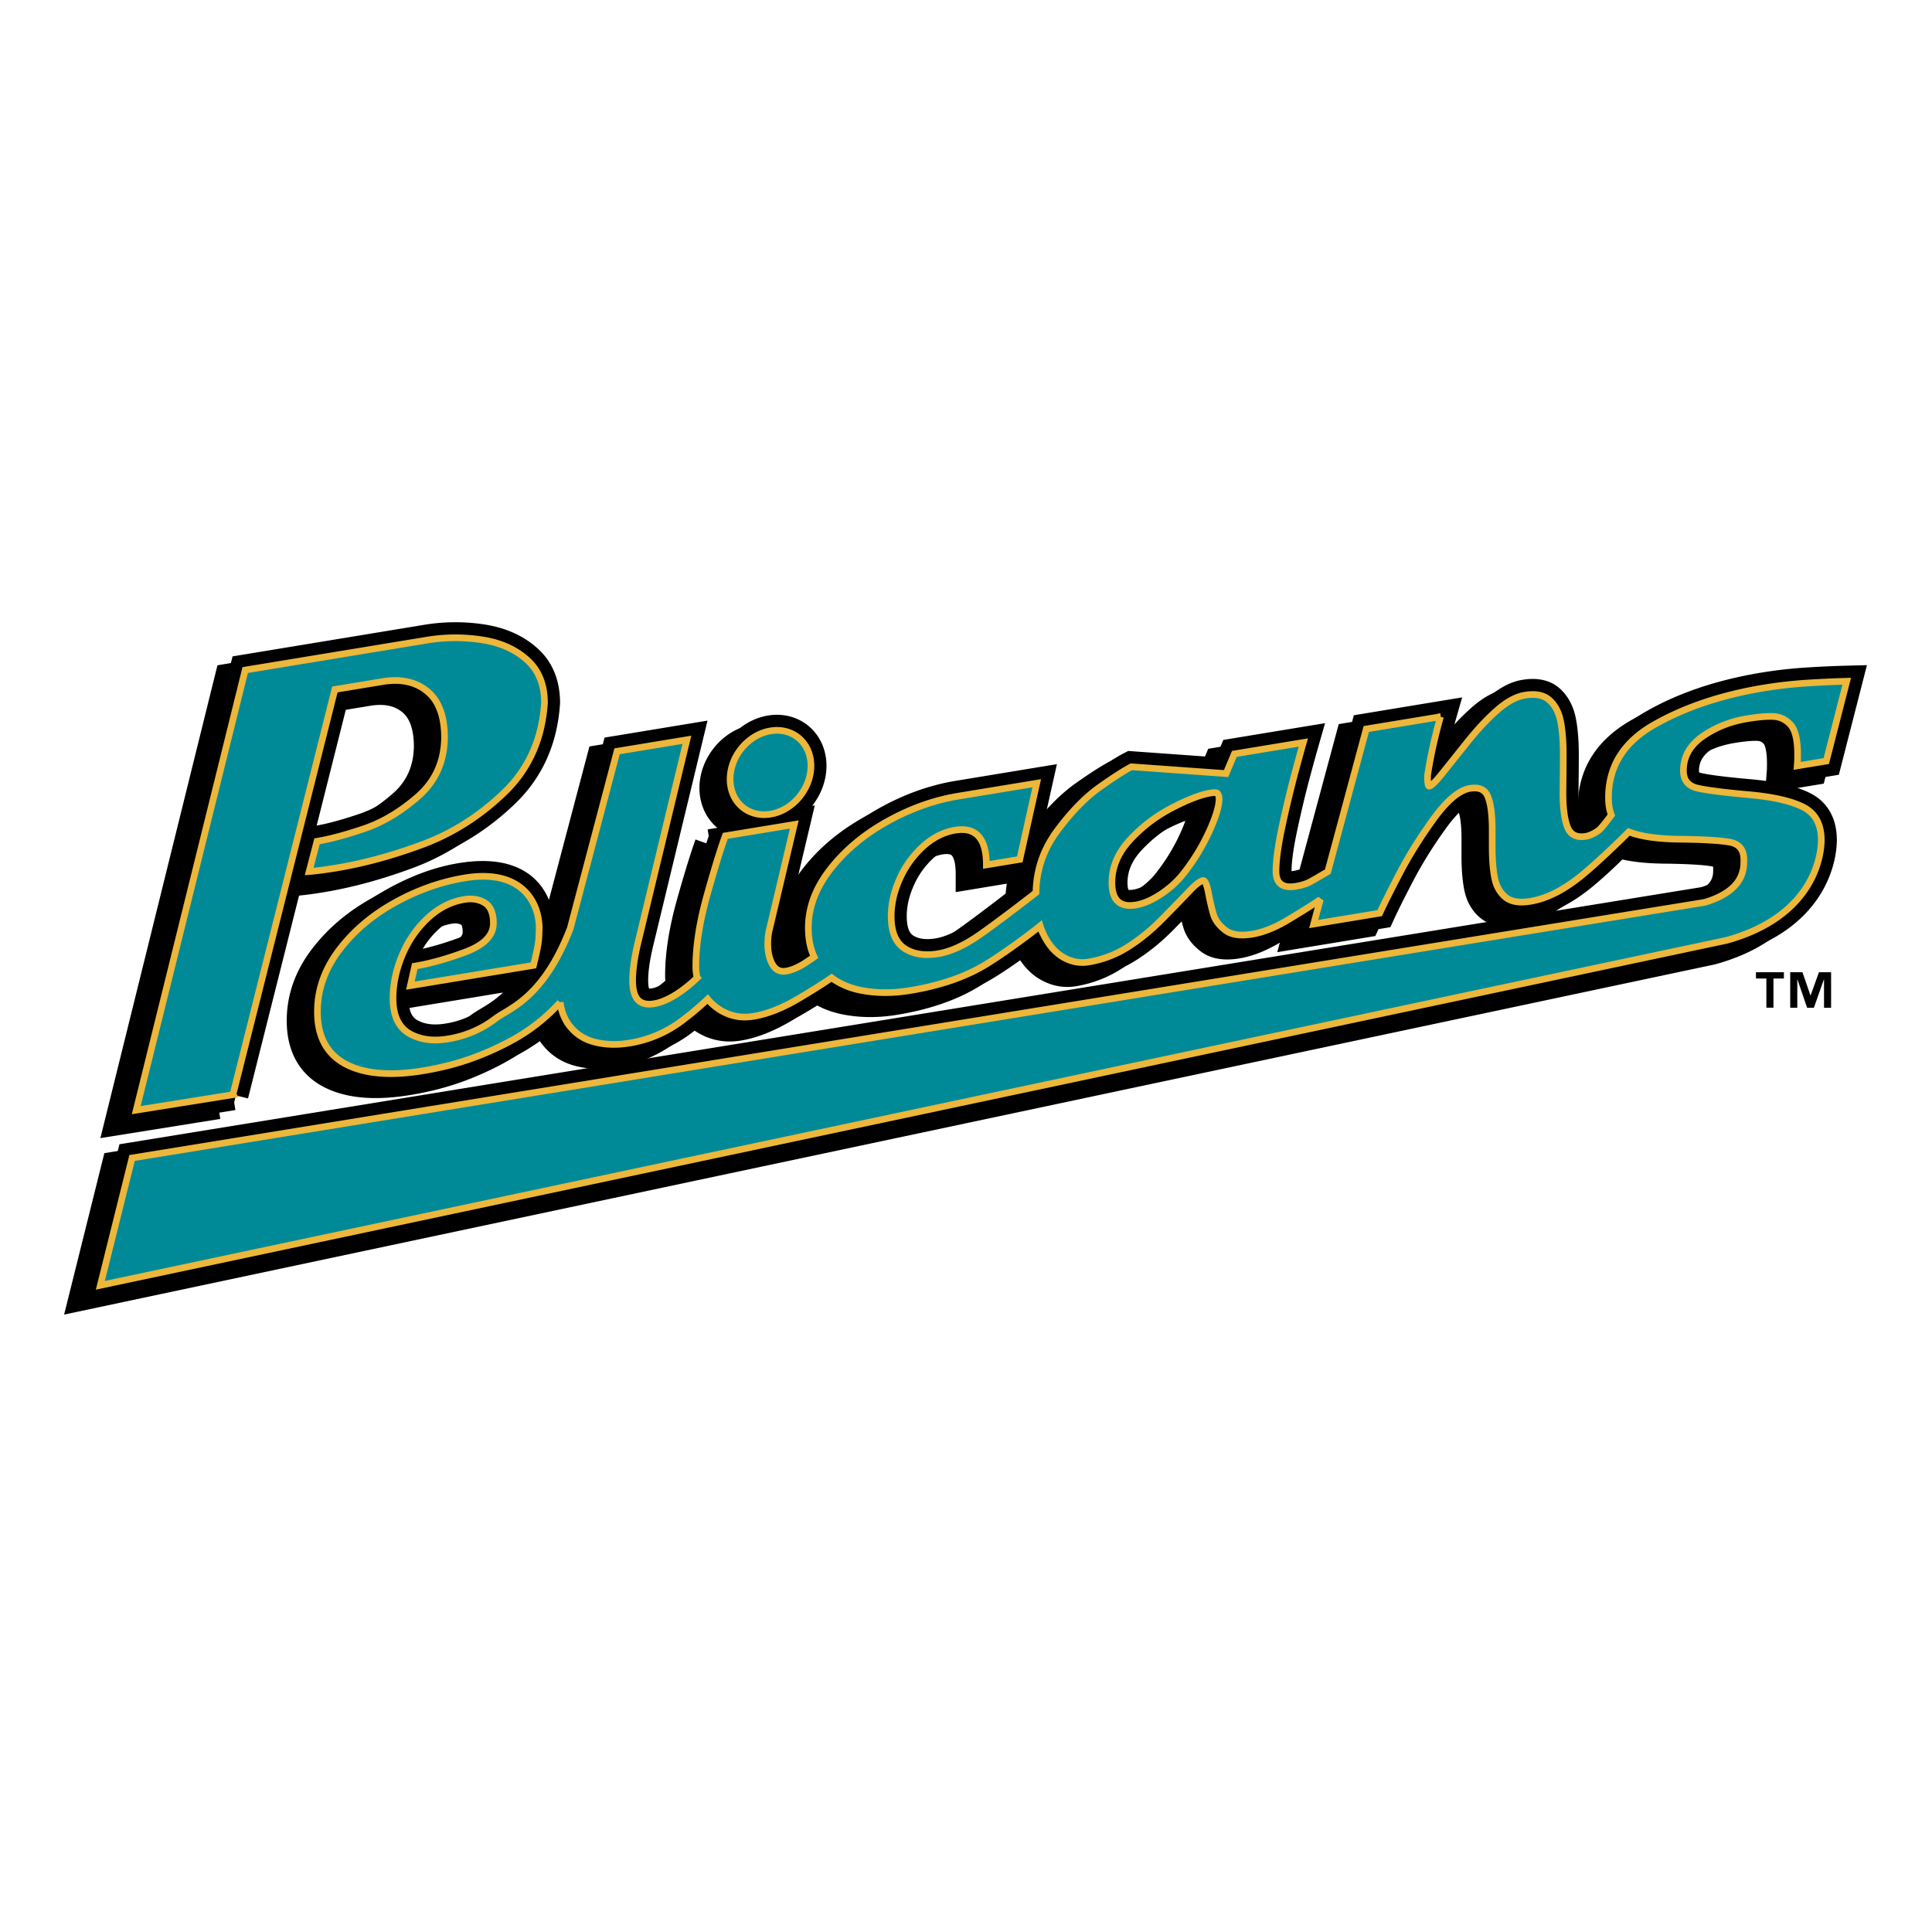
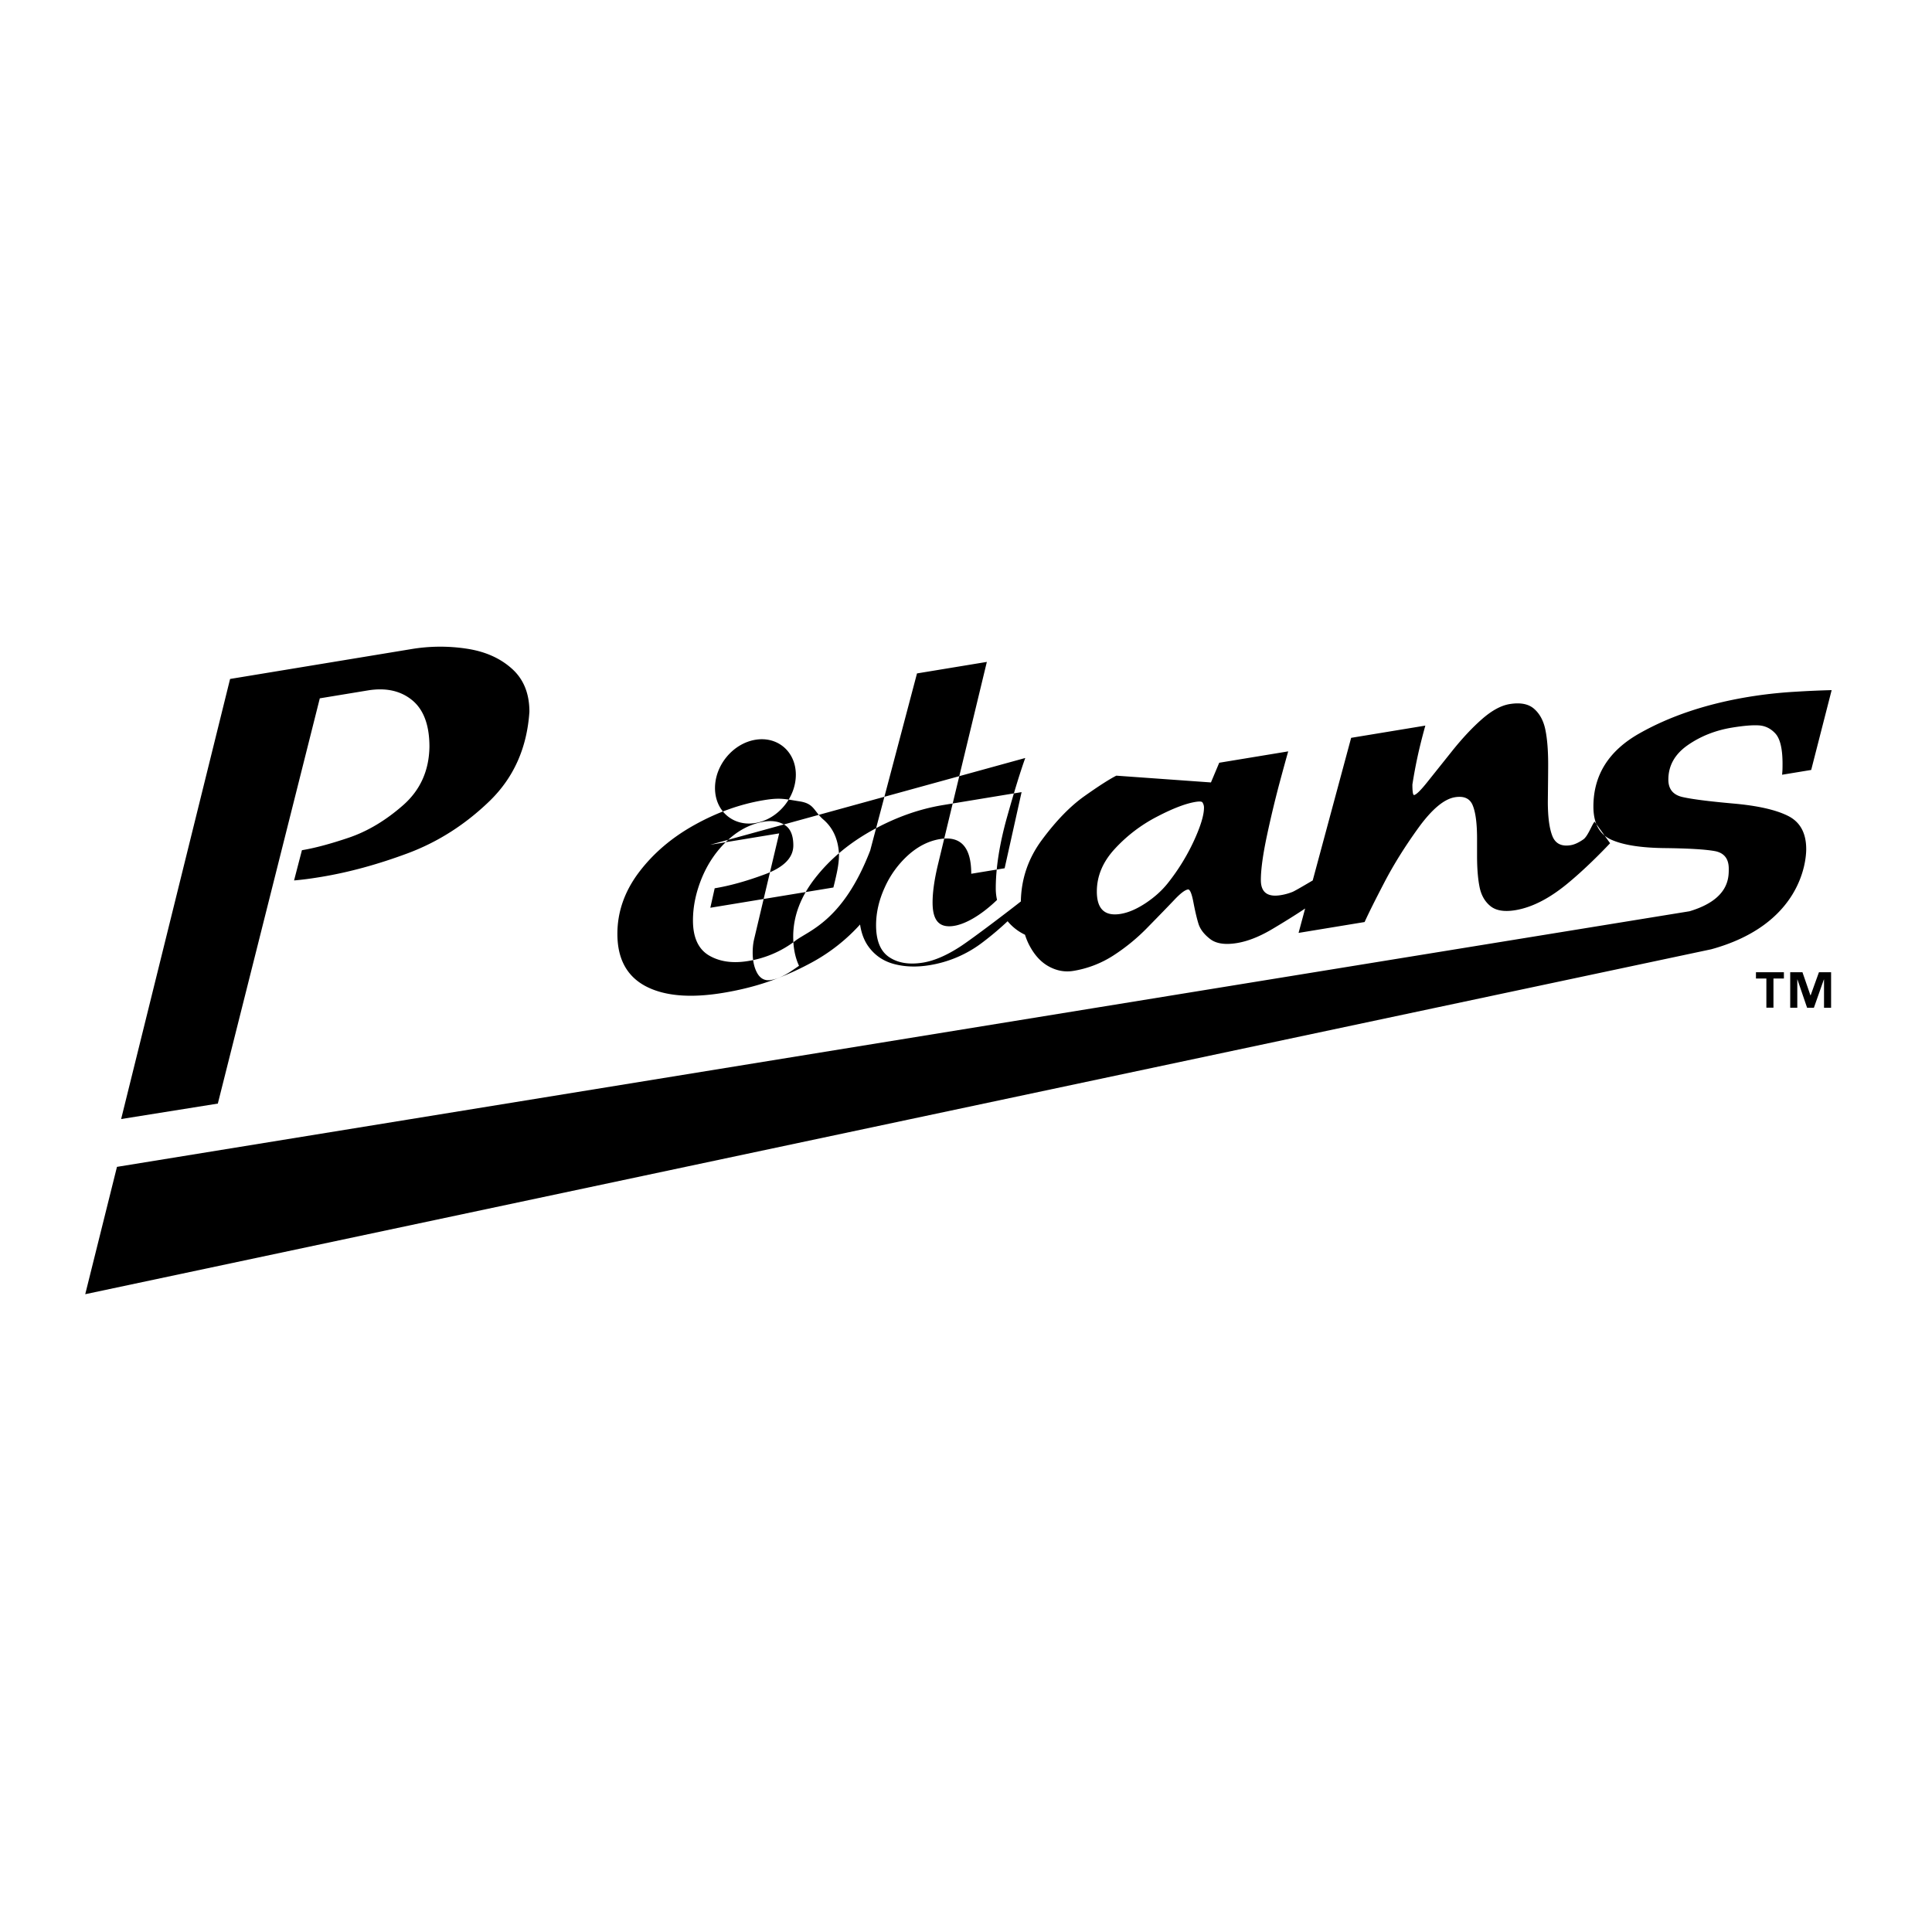
<svg xmlns="http://www.w3.org/2000/svg" width="2500" height="2500" viewBox="0 0 192.756 192.756">
  <path fill-rule="evenodd" clip-rule="evenodd" fill="#fff" d="M0 0h192.756v192.756H0V0z" />
-   <path d="M177.979 97.625h-1.041v2.914h-.707v-2.914h-1.039v-.627h2.787v.627zm4.709 2.922h-.705v-2.82h-.018l-.994 2.82h-.676l-.963-2.82h-.016v2.812h-.707v-3.541h1.221l.799 2.312h.016l.832-2.312h1.211v3.549zM21.733 110.104l-9.647 1.543 10.87-43.907 18.05-2.974a17.466 17.466 0 0 1 5.586-.042c1.818.278 3.31.941 4.477 1.989 1.167 1.04 1.75 2.473 1.75 4.298-.24 3.614-1.571 6.59-3.994 8.93-2.416 2.332-5.126 4.061-8.133 5.187-3.006 1.12-5.9 1.909-8.683 2.367-.688.113-1.264.196-1.728.25-.456.052-.771.085-.942.097l.785-3.017c1.286-.212 2.856-.633 4.712-1.262 1.862-.638 3.652-1.71 5.373-3.219 1.72-1.508 2.599-3.455 2.636-5.841 0-2.156-.576-3.705-1.728-4.649-1.152-.942-2.629-1.265-4.431-.968l-4.779.787-10.174 40.431zm87.699-21.158c0 1.75.793 2.494 2.379 2.232.768-.126 1.6-.484 2.494-1.075.896-.597 1.637-1.267 2.223-2.01a20.82 20.82 0 0 0 2.59-4.206c.67-1.46 1.004-2.561 1.004-3.302a.923.923 0 0 0-.168-.549c-.086-.08-.314-.089-.688-.028-.98.162-2.258.651-3.828 1.47a15.178 15.178 0 0 0-4.188 3.184c-1.213 1.303-1.818 2.732-1.818 4.284zm-38.578-4.664l6.884-1.134-2.506 10.583c-.092.401-.137.84-.137 1.318 0 .821.154 1.507.465 2.058.317.543.768.768 1.353.67.62-.102 1.304-.402 2.051-.904.278-.186.53-.357.755-.517-.387-.828-.58-1.797-.58-2.91 0-2.025.733-3.976 2.199-5.851 1.466-1.875 3.355-3.456 5.667-4.745 2.319-1.289 4.677-2.131 7.074-2.527l7.845-1.292-1.691 7.596-3.331.549c0-2.65-1.04-3.803-3.12-3.461-1.128.186-2.186.719-3.172 1.601a9.665 9.665 0 0 0-2.336 3.217c-.579 1.265-.868 2.521-.868 3.769 0 1.554.44 2.621 1.322 3.201.881.583 2.002.76 3.362.536 1.142-.188 2.404-.737 3.786-1.647 1.249-.823 4.802-3.529 5.974-4.455.041-2.267.746-4.318 2.113-6.155 1.41-1.902 2.822-3.354 4.24-4.358 1.416-1.002 2.475-1.681 3.172-2.036l9.441.676.826-1.965 6.883-1.134c-.197.686-.5 1.789-.908 3.308a110.098 110.098 0 0 0-1.217 5.111c-.402 1.896-.604 3.37-.604 4.422 0 1.22.664 1.72 1.988 1.502a5.49 5.49 0 0 0 1.174-.324c.287-.121 1.447-.81 2.012-1.142l3.834-14.228 7.402-1.22a64.345 64.345 0 0 0-.592 2.287 47.893 47.893 0 0 0-.699 3.589c0 .719.057 1.068.17 1.05.219-.036.648-.456 1.291-1.258l2.494-3.123c1.029-1.287 2.031-2.356 3.004-3.206s1.885-1.345 2.738-1.486c1.078-.177 1.896-.018 2.453.479.564.495.938 1.195 1.121 2.102.184.906.273 2.039.275 3.396 0 .421-.004 1-.012 1.733l-.021 2.018c0 1.532.152 2.68.455 3.442.303.756.914 1.059 1.83.907.373-.062.791-.253 1.258-.577.465-.323.895-1.568 1.127-1.767l1.541 2.149c-.861.912-2.557 2.641-4.338 4.096-1.785 1.456-3.49 2.316-5.119 2.585-1.105.182-1.938.043-2.494-.417-.559-.459-.918-1.101-1.078-1.924-.164-.83-.244-1.861-.244-3.096v-1.699c0-1.495-.141-2.594-.422-3.295-.275-.71-.871-.989-1.787-.838-1.08.178-2.293 1.194-3.639 3.049-1.34 1.854-2.471 3.667-3.395 5.438-.924 1.772-1.582 3.092-1.977 3.964l-6.588 1.084.656-2.436c-.764.522-2.199 1.417-3.299 2.065-1.254.745-2.422 1.205-3.5 1.383-1.184.195-2.076.063-2.674-.398-.6-.46-.988-.962-1.164-1.507-.17-.544-.338-1.261-.508-2.148-.168-.895-.354-1.324-.549-1.293-.305.051-.762.402-1.375 1.055-.613.645-1.48 1.54-2.602 2.683a19.494 19.494 0 0 1-3.5 2.874 10.476 10.476 0 0 1-3.953 1.512c-.854.141-1.684-.014-2.486-.463-.803-.448-1.467-1.198-1.988-2.252a6.65 6.65 0 0 1-.352-.892c-1.096.898-4.01 3.05-5.789 4.072-1.967 1.121-4.367 1.916-7.201 2.383-1.749.289-3.394.275-4.938-.035-1.108-.227-2.068-.641-2.879-1.244-.791.551-1.871 1.232-3.239 2.045-1.635.973-3.155 1.576-4.557 1.807-1.008.166-1.953.043-2.834-.371a5.063 5.063 0 0 1-1.734-1.348 30.38 30.38 0 0 1-2.444 2.068 11.819 11.819 0 0 1-5.351 2.318c-1.248.205-2.408.172-3.479-.102-1.072-.273-1.928-.84-2.569-1.701-.452-.604-.745-1.357-.878-2.256a18.176 18.176 0 0 1-4.693 3.719 28.822 28.822 0 0 1-3.912 1.789c-1.559.576-3.25 1.014-5.076 1.314-3.278.539-5.854.316-7.729-.676-1.868-.998-2.802-2.736-2.802-5.213 0-2.184.711-4.225 2.136-6.123 1.431-1.897 3.277-3.476 5.541-4.735 2.269-1.267 4.592-2.096 6.968-2.487 1.607-.264 2.067-.104 3.533.126 1.473.222 1.401.967 2.367 1.81.973.835 1.494 1.994 1.565 3.478 0 .544-.071 1.148-.211 1.81a35.43 35.43 0 0 1-.349 1.496l-12.277 2.021.434-1.943c1.515-.25 3.2-.719 5.054-1.411 1.861-.698 2.792-1.653 2.792-2.866 0-1.002-.286-1.681-.856-2.037-.571-.355-1.255-.467-2.051-.337-1.34.221-2.559.847-3.659 1.877-1.093 1.022-1.942 2.259-2.548 3.709-.6 1.449-.899 2.873-.899 4.273 0 1.686.528 2.848 1.586 3.486 1.064.629 2.368.818 3.913.564a10.477 10.477 0 0 0 4.727-2.031c1.339-1.021 4.754-1.98 7.458-8.997l4.668-17.667 6.969-1.148-4.886 20.253c-.353 1.481-.528 2.73-.528 3.746 0 1.785.641 2.477 1.914 2.365 1.246-.111 2.899-1.061 4.517-2.617a5.154 5.154 0 0 1-.127-1.146c0-2.039.366-4.381 1.1-7.03.744-2.646 1.357-4.642 1.843-5.985zm101.625 2.389c0-1.018-.482-1.606-1.445-1.767-.961-.167-2.617-.263-4.971-.29-2.348-.027-4.117-.306-5.305-.838-1.189-.537-1.783-1.639-1.783-3.307 0-3.14 1.533-5.574 4.6-7.303 3.07-1.736 6.709-2.95 10.912-3.643a44.359 44.359 0 0 1 4.65-.509 98.214 98.214 0 0 1 3.607-.16l-2.041 7.964-2.902.478.027-.35c.012-.161.016-.411.016-.748 0-1.478-.234-2.479-.705-3.005-.459-.503-1.008-.777-1.646-.82-.631-.043-1.529.031-2.695.222-1.664.275-3.141.861-4.426 1.759-1.281.897-1.92 2.041-1.92 3.43 0 .935.461 1.512 1.387 1.731.924.215 2.605.431 5.045.65 2.447.212 4.277.623 5.496 1.232 1.217.604 1.824 1.709 1.826 3.318 0 1.219-.523 7.535-9.475 9.995L8.504 129.123l3.166-12.705 156.899-25.502c3.951-1.183 3.91-3.358 3.91-4.245zM71.336 78.624c0-2.293 1.805-4.45 4.032-4.817s4.033 1.195 4.033 3.488c0 2.294-1.806 4.45-4.033 4.817-2.227.367-4.032-1.195-4.032-3.488z" fill-rule="evenodd" clip-rule="evenodd" />
-   <path d="M21.733 110.104l-9.647 1.543 10.87-43.907 18.05-2.974a17.466 17.466 0 0 1 5.586-.042c1.817.278 3.31.941 4.477 1.989 1.167 1.04 1.75 2.473 1.75 4.298-.24 3.613-1.571 6.589-3.994 8.93-2.416 2.332-5.126 4.061-8.133 5.187-3.006 1.119-5.901 1.908-8.683 2.366-.688.113-1.264.196-1.728.25-.456.052-.771.085-.942.097l.785-3.017c1.286-.212 2.856-.633 4.712-1.262 1.862-.638 3.652-1.71 5.373-3.219 1.72-1.508 2.599-3.455 2.636-5.841 0-2.156-.576-3.705-1.728-4.649-1.152-.942-2.629-1.265-4.431-.968l-4.779.787-10.174 40.432m87.699-21.158c0 1.75.793 2.494 2.379 2.232.768-.126 1.6-.484 2.494-1.075.896-.597 1.637-1.267 2.223-2.01a20.82 20.82 0 0 0 2.59-4.206c.67-1.46 1.004-2.561 1.004-3.302a.923.923 0 0 0-.168-.549c-.086-.08-.314-.089-.688-.028-.98.162-2.258.651-3.828 1.47a15.178 15.178 0 0 0-4.188 3.184c-1.213 1.303-1.818 2.732-1.818 4.284m-38.578-4.664l6.884-1.134-2.506 10.583c-.092.401-.137.84-.137 1.318 0 .821.154 1.507.465 2.058.317.543.768.768 1.353.67.62-.102 1.304-.402 2.051-.904.278-.186.53-.357.755-.517-.387-.828-.58-1.797-.58-2.91 0-2.025.733-3.976 2.199-5.851 1.466-1.875 3.355-3.456 5.667-4.745 2.319-1.289 4.677-2.131 7.074-2.527l7.845-1.292-1.691 7.596-3.331.549c0-2.65-1.04-3.803-3.12-3.461-1.128.186-2.186.719-3.172 1.601a9.665 9.665 0 0 0-2.336 3.217c-.579 1.265-.868 2.521-.868 3.769 0 1.554.441 2.621 1.322 3.201.881.583 2.002.76 3.362.536 1.142-.188 2.404-.737 3.786-1.647 1.249-.823 4.802-3.529 5.974-4.455.041-2.267.746-4.318 2.113-6.155 1.41-1.902 2.822-3.354 4.24-4.358 1.416-1.002 2.475-1.681 3.172-2.036l9.441.676.826-1.965 6.883-1.134c-.197.686-.5 1.789-.908 3.308a110.098 110.098 0 0 0-1.217 5.111c-.402 1.896-.604 3.37-.604 4.422 0 1.22.662 1.72 1.988 1.502a5.49 5.49 0 0 0 1.174-.324c.287-.121 1.447-.81 2.012-1.142l3.834-14.228 7.402-1.22a64.345 64.345 0 0 0-.592 2.287 47.893 47.893 0 0 0-.699 3.589c0 .719.057 1.069.17 1.05.219-.036.648-.456 1.291-1.258l2.494-3.123c1.029-1.287 2.031-2.356 3.004-3.206s1.885-1.345 2.738-1.486c1.078-.177 1.896-.018 2.453.479.564.495.938 1.195 1.121 2.102.182.906.273 2.039.275 3.396 0 .421-.006 1-.012 1.733l-.021 2.018c0 1.532.152 2.68.455 3.442.303.756.914 1.059 1.83.907.373-.062.791-.253 1.258-.577.465-.323.895-1.568 1.127-1.767l1.541 2.149c-.861.912-2.557 2.641-4.338 4.096-1.785 1.456-3.49 2.316-5.119 2.585-1.105.182-1.938.043-2.494-.417-.559-.459-.918-1.101-1.08-1.924-.162-.83-.242-1.861-.242-3.096v-1.699c0-1.495-.141-2.594-.422-3.295-.275-.71-.871-.989-1.789-.838-1.078.178-2.291 1.194-3.637 3.049-1.34 1.854-2.471 3.667-3.395 5.438-.924 1.772-1.582 3.092-1.977 3.964l-6.588 1.084.656-2.436c-.764.522-2.199 1.417-3.299 2.065-1.254.745-2.422 1.205-3.5 1.383-1.184.195-2.076.063-2.674-.398-.6-.46-.988-.962-1.164-1.507-.17-.544-.338-1.261-.508-2.148-.168-.895-.354-1.324-.549-1.293-.305.051-.762.402-1.375 1.055-.613.645-1.48 1.54-2.602 2.683a19.494 19.494 0 0 1-3.5 2.874 10.476 10.476 0 0 1-3.953 1.512c-.854.141-1.684-.014-2.486-.463-.803-.448-1.467-1.198-1.988-2.252a6.65 6.65 0 0 1-.352-.892c-1.096.898-4.01 3.05-5.789 4.072-1.966 1.121-4.367 1.916-7.201 2.383-1.749.289-3.394.275-4.938-.035-1.108-.227-2.068-.641-2.879-1.244-.791.551-1.871 1.232-3.239 2.045-1.635.973-3.155 1.576-4.557 1.807-1.008.166-1.953.043-2.834-.371a5.063 5.063 0 0 1-1.734-1.348 30.38 30.38 0 0 1-2.444 2.068 11.819 11.819 0 0 1-5.351 2.318c-1.248.205-2.408.172-3.479-.102-1.072-.273-1.928-.84-2.569-1.701-.452-.604-.745-1.357-.878-2.256a18.176 18.176 0 0 1-4.693 3.719 28.822 28.822 0 0 1-3.912 1.789c-1.559.576-3.25 1.014-5.076 1.314-3.278.539-5.854.316-7.729-.676-1.868-.998-2.802-2.736-2.802-5.213 0-2.184.712-4.225 2.136-6.123 1.431-1.897 3.277-3.476 5.541-4.735 2.269-1.267 4.592-2.096 6.968-2.487 1.607-.264 2.066-.104 3.533.126 1.473.222 1.401.967 2.367 1.81.973.835 1.494 1.994 1.565 3.478 0 .544-.071 1.148-.211 1.81a35.43 35.43 0 0 1-.349 1.496l-12.277 2.021.434-1.943c1.515-.25 3.2-.719 5.054-1.411 1.861-.698 2.792-1.653 2.792-2.866 0-1.002-.286-1.681-.856-2.037-.571-.355-1.255-.467-2.051-.337-1.34.221-2.559.847-3.659 1.877-1.093 1.022-1.942 2.259-2.548 3.709-.6 1.449-.899 2.873-.899 4.273 0 1.686.528 2.848 1.586 3.486 1.064.629 2.368.818 3.913.564a10.477 10.477 0 0 0 4.727-2.031c1.339-1.021 4.754-1.98 7.458-8.997l4.668-17.667 6.969-1.148-4.886 20.253c-.353 1.481-.528 2.73-.528 3.746 0 1.785.641 2.477 1.914 2.365 1.246-.111 2.899-1.061 4.517-2.617a5.154 5.154 0 0 1-.127-1.146c0-2.039.366-4.381 1.1-7.03.744-2.646 1.357-4.642 1.843-5.985m101.625 2.389c0-1.018-.482-1.605-1.445-1.767-.961-.167-2.617-.263-4.971-.29-2.348-.027-4.117-.306-5.305-.838-1.189-.537-1.783-1.639-1.783-3.307 0-3.14 1.533-5.574 4.6-7.303 3.07-1.736 6.709-2.95 10.912-3.643a44.359 44.359 0 0 1 4.65-.509 98.214 98.214 0 0 1 3.607-.16l-2.041 7.964-2.902.478.027-.35c.012-.161.016-.411.016-.748 0-1.478-.234-2.479-.705-3.005-.459-.503-1.008-.777-1.646-.82-.631-.043-1.529.031-2.695.222-1.664.275-3.141.861-4.426 1.759-1.281.897-1.92 2.041-1.92 3.43 0 .935.461 1.512 1.385 1.731.926.215 2.607.431 5.047.65 2.447.212 4.277.623 5.496 1.232 1.217.604 1.824 1.709 1.826 3.318 0 1.219-.523 7.535-9.475 9.995L8.504 129.123l3.166-12.705 156.899-25.502c3.951-1.183 3.91-3.358 3.91-4.245M71.336 78.624c0-2.293 1.805-4.45 4.032-4.817s4.033 1.195 4.033 3.488c0 2.294-1.806 4.45-4.033 4.817-2.227.367-4.032-1.195-4.032-3.488z" fill="none" stroke="#000" stroke-width="3.104" stroke-miterlimit="2.613" />
-   <path d="M23.24 109.217l-9.647 1.543 10.87-43.907 18.049-2.974a17.466 17.466 0 0 1 5.586-.042c1.818.279 3.31.942 4.476 1.989 1.167 1.041 1.75 2.473 1.75 4.298-.24 3.613-1.57 6.59-3.994 8.93-2.416 2.332-5.126 4.061-8.133 5.187-3.006 1.119-5.9 1.908-8.683 2.366-.688.113-1.264.197-1.728.25-.457.053-.771.086-.942.098l.785-3.018c1.286-.211 2.856-.632 4.712-1.261 1.862-.637 3.652-1.71 5.373-3.219 1.72-1.508 2.599-3.455 2.636-5.841 0-2.156-.576-3.705-1.728-4.648-1.152-.942-2.629-1.265-4.431-.968l-4.779.788-10.172 40.429zm87.698-21.158c0 1.75.795 2.494 2.379 2.232.77-.127 1.602-.485 2.496-1.075.895-.597 1.635-1.268 2.221-2.01a20.643 20.643 0 0 0 2.59-4.206c.67-1.46 1.004-2.561 1.006-3.302a.911.911 0 0 0-.17-.549c-.084-.08-.312-.089-.686-.028-.982.161-2.258.651-3.828 1.469a15.148 15.148 0 0 0-4.188 3.184c-1.213 1.304-1.82 2.732-1.82 4.285zm-38.576-4.664l6.883-1.134-2.506 10.583c-.091.401-.137.84-.137 1.319 0 .821.154 1.507.465 2.058.317.543.768.766 1.354.67.62-.102 1.304-.404 2.052-.905.277-.185.529-.356.755-.516-.388-.828-.581-1.797-.581-2.91 0-2.025.733-3.975 2.2-5.851 1.466-1.875 3.355-3.456 5.668-4.745 2.318-1.289 4.677-2.131 7.073-2.526l7.846-1.292-1.691 7.596-3.333.548c0-2.649-1.039-3.803-3.119-3.461-1.128.186-2.186.719-3.172 1.601a9.654 9.654 0 0 0-2.337 3.217c-.578 1.264-.867 2.521-.867 3.769 0 1.554.44 2.622 1.322 3.202.881.581 2.002.759 3.362.535 1.142-.188 2.404-.737 3.785-1.647 1.25-.823 4.803-3.529 5.975-4.455.041-2.267.746-4.318 2.111-6.155 1.41-1.901 2.824-3.354 4.242-4.357 1.416-1.002 2.473-1.681 3.172-2.036l9.441.677.826-1.965 6.883-1.135c-.197.686-.502 1.789-.91 3.309a112.58 112.58 0 0 0-1.215 5.111c-.402 1.896-.604 3.37-.604 4.423 0 1.219.662 1.72 1.988 1.501a5.49 5.49 0 0 0 1.174-.324c.287-.121 1.447-.809 2.012-1.142l3.834-14.228 7.402-1.22a64.142 64.142 0 0 0-.592 2.286 46.903 46.903 0 0 0-.699 3.589c0 .719.057 1.069.17 1.05.217-.036.648-.455 1.289-1.258l2.496-3.122c1.029-1.287 2.029-2.356 3.002-3.207.973-.85 1.887-1.344 2.74-1.486 1.078-.178 1.895-.018 2.453.478.562.496.936 1.196 1.121 2.102.182.906.273 2.039.273 3.396 0 .421-.004 1-.01 1.733l-.021 2.018c0 1.532.152 2.68.455 3.442.303.756.912 1.058 1.828.907.375-.062.793-.254 1.26-.578.465-.323.895-1.568 1.127-1.766l1.539 2.148c-.859.911-2.555 2.641-4.336 4.097-1.785 1.455-3.49 2.316-5.119 2.585-1.107.183-1.939.043-2.496-.416-.557-.46-.916-1.102-1.078-1.924-.162-.83-.242-1.861-.242-3.096V82.79c0-1.496-.143-2.594-.424-3.295-.275-.71-.871-.988-1.787-.838-1.078.178-2.291 1.194-3.637 3.049-1.34 1.854-2.471 3.668-3.395 5.438-.924 1.771-1.582 3.092-1.979 3.963l-6.586 1.084.656-2.436c-.764.523-2.201 1.417-3.299 2.066-1.256.745-2.422 1.205-3.5 1.383-1.184.194-2.076.063-2.676-.397-.6-.461-.986-.963-1.162-1.508-.17-.545-.338-1.261-.508-2.149-.17-.893-.354-1.324-.551-1.292-.303.05-.76.402-1.373 1.054-.613.646-1.48 1.54-2.602 2.683-1.115 1.143-2.281 2.101-3.5 2.875a10.504 10.504 0 0 1-3.955 1.511c-.854.142-1.682-.013-2.484-.461-.805-.448-1.467-1.199-1.988-2.253a6.598 6.598 0 0 1-.352-.892c-1.098.898-4.012 3.052-5.789 4.07-1.967 1.123-4.367 1.918-7.201 2.385-1.749.287-3.394.275-4.938-.035-1.108-.227-2.067-.641-2.879-1.244-.791.551-1.871 1.232-3.239 2.045-1.635.973-3.155 1.576-4.557 1.807-1.008.166-1.953.043-2.834-.371a5.044 5.044 0 0 1-1.734-1.348 30.38 30.38 0 0 1-2.444 2.068 11.836 11.836 0 0 1-5.351 2.318c-1.247.205-2.407.172-3.479-.102-1.072-.273-1.928-.84-2.569-1.701-.452-.604-.745-1.357-.878-2.256a18.176 18.176 0 0 1-4.693 3.719 28.593 28.593 0 0 1-3.912 1.787c-1.559.578-3.25 1.016-5.075 1.316-3.278.539-5.855.314-7.73-.676-1.868-1-2.802-2.736-2.802-5.213 0-2.184.711-4.225 2.135-6.123 1.432-1.897 3.277-3.476 5.541-4.735 2.27-1.267 4.586-2.142 6.969-2.487 6.53-.948 7.527 3.051 7.465 5.412 0 .545-.071 1.149-.211 1.81a33.909 33.909 0 0 1-.349 1.496l-12.276 2.021.434-1.944c1.516-.249 3.2-.719 5.055-1.41 1.861-.699 2.791-1.653 2.791-2.867 0-1.002-.285-1.68-.856-2.037-.571-.356-1.255-.468-2.051-.337-1.34.22-2.56.847-3.659 1.876-1.093 1.022-1.942 2.259-2.548 3.709-.6 1.448-.899 2.874-.899 4.274 0 1.684.529 2.848 1.586 3.486 1.064.629 2.368.818 3.912.562a10.452 10.452 0 0 0 4.727-2.029c1.339-1.021 4.754-1.982 7.458-8.997l4.668-17.667 6.968-1.148-4.885 20.254c-.353 1.481-.529 2.73-.529 3.746 0 1.787.642 2.477 1.914 2.363 1.246-.111 2.9-1.059 4.517-2.615a5.154 5.154 0 0 1-.126-1.146c0-2.039.366-4.382 1.1-7.031.742-2.646 1.355-4.642 1.842-5.985zm101.624 2.389c0-1.016-.482-1.604-1.447-1.766-.959-.167-2.615-.264-4.969-.29-2.35-.027-4.117-.306-5.305-.838-1.189-.537-1.783-1.639-1.783-3.308 0-3.14 1.533-5.574 4.6-7.303 3.07-1.736 6.707-2.95 10.91-3.643a44.667 44.667 0 0 1 4.652-.509 98.026 98.026 0 0 1 3.607-.16l-2.041 7.964-2.902.478.025-.35c.012-.162.018-.411.018-.748 0-1.478-.236-2.479-.705-3.005-.461-.504-1.008-.777-1.646-.82-.631-.044-1.529.03-2.695.222-1.664.274-3.141.861-4.428 1.758-1.279.897-1.92 2.041-1.92 3.43 0 .935.463 1.512 1.387 1.732.924.215 2.607.431 5.047.649 2.445.212 4.277.623 5.496 1.232 1.215.604 1.824 1.71 1.824 3.318 0 1.219-.521 7.535-9.475 9.995L10.011 128.236l3.166-12.705 156.899-25.502c3.949-1.183 3.91-3.358 3.91-4.245zM72.843 77.738c0-2.294 1.805-4.451 4.032-4.818 2.227-.367 4.032 1.195 4.032 3.489 0 2.293-1.806 4.45-4.032 4.817-2.227.366-4.032-1.195-4.032-3.488z" fill-rule="evenodd" clip-rule="evenodd" />
-   <path d="M23.24 109.217l-9.647 1.543 10.87-43.907 18.049-2.974a17.466 17.466 0 0 1 5.586-.042c1.817.279 3.31.942 4.476 1.989 1.167 1.041 1.75 2.473 1.75 4.298-.24 3.613-1.57 6.59-3.994 8.93-2.416 2.332-5.126 4.061-8.133 5.187-3.006 1.119-5.901 1.908-8.683 2.366-.688.113-1.264.197-1.728.25-.457.053-.771.086-.942.098l.785-3.018c1.286-.211 2.856-.632 4.712-1.261 1.862-.637 3.652-1.71 5.373-3.219 1.72-1.508 2.599-3.455 2.636-5.841 0-2.156-.576-3.705-1.728-4.648-1.152-.942-2.629-1.265-4.431-.968l-4.779.788-10.172 40.429m87.698-21.158c0 1.75.795 2.494 2.379 2.232.77-.127 1.602-.485 2.496-1.075.895-.597 1.635-1.268 2.221-2.01a20.643 20.643 0 0 0 2.59-4.206c.67-1.46 1.004-2.561 1.006-3.302a.911.911 0 0 0-.17-.549c-.084-.08-.312-.089-.686-.028-.982.161-2.258.651-3.828 1.469a15.148 15.148 0 0 0-4.188 3.184c-1.213 1.304-1.82 2.732-1.82 4.285m-38.576-4.664l6.883-1.134-2.506 10.583c-.091.401-.137.84-.137 1.319 0 .821.154 1.507.465 2.058.317.543.768.766 1.354.67.62-.102 1.304-.404 2.052-.905.277-.185.529-.356.755-.516-.388-.828-.581-1.797-.581-2.91 0-2.025.733-3.975 2.2-5.851 1.466-1.875 3.355-3.456 5.668-4.745 2.318-1.289 4.677-2.131 7.073-2.526l7.846-1.292-1.691 7.596-3.333.548c0-2.649-1.039-3.803-3.119-3.461-1.128.186-2.186.719-3.172 1.601a9.654 9.654 0 0 0-2.337 3.217c-.578 1.264-.868 2.521-.868 3.769 0 1.554.441 2.622 1.322 3.202.881.581 2.002.759 3.362.535 1.142-.188 2.404-.737 3.785-1.647 1.25-.823 4.803-3.529 5.975-4.455.041-2.267.746-4.318 2.111-6.155 1.41-1.901 2.824-3.354 4.242-4.357 1.416-1.002 2.473-1.681 3.172-2.036l9.441.677.826-1.965 6.883-1.134c-.197.686-.502 1.789-.91 3.308-.4 1.511-.807 3.215-1.215 5.111-.402 1.896-.604 3.37-.604 4.423 0 1.219.662 1.72 1.988 1.501.422-.07.814-.178 1.174-.324.287-.121 1.447-.81 2.012-1.143l3.834-14.228 7.4-1.22c-.133.465-.33 1.227-.59 2.286a46.903 46.903 0 0 0-.699 3.589c0 .719.057 1.069.17 1.05.217-.036.648-.455 1.289-1.258l2.496-3.122c1.029-1.287 2.029-2.356 3.002-3.207.973-.85 1.887-1.344 2.74-1.486 1.078-.178 1.895-.018 2.453.478.562.496.936 1.196 1.121 2.102.182.906.273 2.039.273 3.396 0 .421-.004 1-.01 1.733l-.021 2.018c0 1.532.152 2.68.455 3.442.303.756.912 1.058 1.828.907.375-.062.793-.254 1.26-.578.465-.323.895-1.568 1.127-1.766l1.539 2.148c-.859.911-2.555 2.641-4.336 4.097-1.785 1.455-3.49 2.316-5.119 2.585-1.107.183-1.939.043-2.496-.416-.557-.46-.916-1.102-1.078-1.924-.162-.83-.242-1.861-.242-3.096V82.79c0-1.496-.143-2.594-.424-3.295-.275-.71-.871-.988-1.787-.838-1.078.178-2.291 1.194-3.637 3.049-1.34 1.854-2.471 3.668-3.395 5.438-.924 1.771-1.582 3.092-1.979 3.963l-6.586 1.084.656-2.436c-.764.523-2.201 1.417-3.299 2.066-1.256.745-2.422 1.205-3.5 1.383-1.184.194-2.076.063-2.676-.397-.6-.461-.986-.963-1.162-1.508-.17-.545-.338-1.261-.508-2.149-.17-.893-.354-1.324-.551-1.292-.303.05-.76.402-1.373 1.054-.613.646-1.48 1.54-2.602 2.683-1.115 1.143-2.281 2.101-3.5 2.875a10.504 10.504 0 0 1-3.955 1.511c-.854.142-1.682-.013-2.484-.461-.805-.448-1.467-1.199-1.988-2.253a6.598 6.598 0 0 1-.352-.892c-1.098.898-4.012 3.052-5.789 4.07-1.967 1.123-4.367 1.918-7.201 2.385-1.749.287-3.395.275-4.938-.035-1.108-.227-2.068-.641-2.879-1.244-.791.551-1.871 1.232-3.239 2.045-1.635.973-3.155 1.576-4.557 1.807-1.008.166-1.953.043-2.834-.371a5.044 5.044 0 0 1-1.734-1.348 30.38 30.38 0 0 1-2.444 2.068 11.814 11.814 0 0 1-5.351 2.318c-1.247.205-2.407.172-3.479-.102-1.072-.273-1.928-.84-2.569-1.701-.452-.604-.745-1.357-.878-2.256a18.176 18.176 0 0 1-4.693 3.719 28.593 28.593 0 0 1-3.912 1.787c-1.559.578-3.25 1.016-5.075 1.316-3.278.539-5.855.314-7.73-.676-1.868-1-2.802-2.736-2.802-5.213 0-2.184.712-4.225 2.136-6.123 1.432-1.898 3.277-3.477 5.541-4.735 2.27-1.267 4.586-2.142 6.969-2.487 6.529-.948 7.527 3.051 7.465 5.412 0 .545-.071 1.149-.211 1.81a34.613 34.613 0 0 1-.349 1.496l-12.276 2.021.434-1.944c1.516-.249 3.2-.719 5.055-1.41 1.86-.699 2.791-1.653 2.791-2.866 0-1.002-.285-1.681-.856-2.037-.571-.356-1.255-.468-2.051-.337-1.34.22-2.56.847-3.659 1.876-1.093 1.022-1.942 2.259-2.548 3.709-.6 1.448-.899 2.874-.899 4.274 0 1.684.529 2.848 1.586 3.486 1.064.629 2.368.818 3.912.562a10.452 10.452 0 0 0 4.727-2.029c1.339-1.021 4.754-1.982 7.458-8.997l4.669-17.667 6.968-1.148-4.885 20.254c-.353 1.481-.529 2.73-.529 3.746 0 1.787.642 2.477 1.914 2.363 1.246-.111 2.899-1.059 4.517-2.615a5.154 5.154 0 0 1-.126-1.146c0-2.039.366-4.382 1.1-7.031.741-2.647 1.354-4.643 1.841-5.986m101.624 2.389c0-1.016-.482-1.604-1.447-1.766-.959-.167-2.615-.264-4.969-.29-2.35-.027-4.117-.306-5.305-.838-1.189-.537-1.783-1.639-1.783-3.308 0-3.14 1.533-5.574 4.6-7.303 3.07-1.736 6.707-2.95 10.91-3.643a44.131 44.131 0 0 1 4.652-.509 98.026 98.026 0 0 1 3.607-.16l-2.041 7.964-2.902.479.025-.35c.012-.162.018-.411.018-.748 0-1.478-.236-2.479-.705-3.005-.461-.504-1.008-.777-1.646-.82-.631-.044-1.529.03-2.695.222-1.664.274-3.141.861-4.428 1.758-1.279.897-1.92 2.041-1.92 3.43 0 .935.463 1.512 1.387 1.732.924.215 2.607.431 5.047.649 2.445.212 4.277.623 5.496 1.232 1.215.604 1.824 1.71 1.824 3.318 0 1.218-.521 7.535-9.475 9.995L10.011 128.236l3.166-12.705 156.899-25.502c3.949-1.183 3.91-3.357 3.91-4.245M72.843 77.738c0-2.294 1.805-4.451 4.032-4.818 2.227-.367 4.032 1.195 4.032 3.489 0 2.293-1.806 4.45-4.032 4.817-2.227.367-4.032-1.195-4.032-3.488z" fill="none" stroke="#000" stroke-width="3.104" stroke-miterlimit="2.613" />
-   <path d="M110.938 88.059c0 1.75.795 2.494 2.379 2.232.77-.127 1.602-.485 2.496-1.075.895-.597 1.635-1.268 2.221-2.01a20.643 20.643 0 0 0 2.59-4.206c.67-1.46 1.004-2.561 1.006-3.302a.911.911 0 0 0-.17-.549c-.084-.08-.312-.089-.686-.028-.982.161-2.258.651-3.828 1.469a15.148 15.148 0 0 0-4.188 3.184c-1.213 1.304-1.82 2.732-1.82 4.285zm63.048-2.275c0-1.016-.482-1.604-1.447-1.766-.959-.167-2.615-.264-4.969-.29-2.193-.025-3.879-.27-5.061-.735-1.215 1.216-3.277 3.188-4.697 4.347-1.785 1.455-3.49 2.316-5.119 2.585-1.107.183-1.939.043-2.496-.416-.557-.46-.916-1.102-1.078-1.924-.162-.83-.242-1.861-.242-3.096V82.79c0-1.496-.143-2.594-.424-3.295-.275-.71-.871-.988-1.787-.838-1.078.178-2.291 1.194-3.637 3.049-1.34 1.854-2.471 3.668-3.395 5.438-.924 1.771-1.582 3.092-1.979 3.963l-6.586 1.084.656-2.436c-.764.523-2.201 1.417-3.299 2.066-1.256.745-2.422 1.205-3.5 1.383-1.184.194-2.076.063-2.676-.397-.6-.461-.986-.963-1.162-1.508-.17-.545-.338-1.261-.508-2.149-.17-.893-.354-1.324-.551-1.292-.303.05-.76.402-1.373 1.054-.613.646-1.48 1.54-2.602 2.683-1.115 1.143-2.281 2.101-3.5 2.875a10.504 10.504 0 0 1-3.955 1.511c-.854.142-1.682-.013-2.484-.461-.805-.448-1.467-1.199-1.988-2.253a6.598 6.598 0 0 1-.352-.892c-1.098.898-4.012 3.052-5.789 4.07-1.967 1.123-4.367 1.918-7.201 2.385-1.749.287-3.394.275-4.938-.035-1.108-.227-2.067-.641-2.879-1.244-.791.551-1.871 1.232-3.239 2.045-1.635.973-3.155 1.576-4.557 1.807-1.008.166-1.953.043-2.834-.371a5.044 5.044 0 0 1-1.734-1.348 30.38 30.38 0 0 1-2.444 2.068 11.836 11.836 0 0 1-5.351 2.318c-1.247.205-2.407.172-3.479-.102-1.072-.273-1.928-.84-2.569-1.701-.452-.604-.745-1.357-.878-2.256a18.176 18.176 0 0 1-4.693 3.719 28.593 28.593 0 0 1-3.912 1.787c-1.559.578-3.25 1.016-5.075 1.316-3.278.539-5.855.314-7.73-.676-1.868-1-2.802-2.736-2.802-5.213 0-2.184.711-4.225 2.135-6.123 1.432-1.897 3.277-3.476 5.541-4.735 2.27-1.267 4.594-2.086 6.969-2.487 6.039-1.02 7.652 2.83 7.465 5.412 0 .545-.071 1.149-.211 1.81a33.909 33.909 0 0 1-.349 1.496l-12.276 2.021.434-1.944c1.516-.249 3.2-.719 5.055-1.41 1.861-.699 2.791-1.653 2.791-2.867 0-1.002-.285-1.68-.856-2.037-.571-.356-1.255-.468-2.051-.337-1.34.22-2.56.847-3.659 1.876-1.093 1.022-1.942 2.259-2.548 3.709-.6 1.448-.899 2.874-.899 4.274 0 1.684.529 2.848 1.586 3.486 1.064.629 2.368.818 3.912.562a10.452 10.452 0 0 0 4.727-2.029c1.339-1.021 4.754-1.982 7.458-8.997l4.668-17.667 6.968-1.148-4.885 20.254c-.353 1.481-.529 2.73-.529 3.746 0 1.787.642 2.477 1.914 2.363 1.246-.111 2.9-1.059 4.517-2.615a5.154 5.154 0 0 1-.126-1.146c0-2.039.366-4.382 1.1-7.031.74-2.647 1.353-4.644 1.84-5.987l6.883-1.134-2.506 10.583c-.091.401-.137.84-.137 1.319 0 .821.154 1.507.465 2.058.317.543.768.766 1.354.67.62-.102 1.304-.404 2.052-.905.277-.185.529-.356.755-.516-.388-.828-.581-1.797-.581-2.91 0-2.025.733-3.975 2.2-5.851 1.466-1.875 3.355-3.456 5.668-4.745 2.318-1.289 4.677-2.131 7.073-2.526l7.846-1.292-1.691 7.596-3.333.55c0-2.649-1.039-3.803-3.119-3.461-1.128.186-2.186.719-3.172 1.601a9.654 9.654 0 0 0-2.337 3.217c-.578 1.264-.867 2.521-.867 3.769 0 1.554.44 2.622 1.322 3.202.881.581 2.002.759 3.362.535 1.142-.188 2.404-.737 3.785-1.647 1.25-.823 4.803-3.529 5.975-4.455.041-2.267.746-4.318 2.111-6.155 1.41-1.901 2.824-3.354 4.242-4.357 1.416-1.002 2.473-1.681 3.172-2.036l9.441.677.826-1.965 6.883-1.135c-.197.686-.502 1.789-.91 3.309a112.58 112.58 0 0 0-1.215 5.111c-.402 1.896-.604 3.37-.604 4.423 0 1.219.662 1.72 1.988 1.501a5.49 5.49 0 0 0 1.174-.324c.287-.121 1.447-.809 2.012-1.142l3.834-14.228 7.402-1.22a64.142 64.142 0 0 0-.592 2.286 46.903 46.903 0 0 0-.699 3.589c0 .719.057 1.069.17 1.05.217-.036.648-.455 1.289-1.258l2.496-3.122c1.029-1.287 2.029-2.356 3.002-3.207.973-.85 1.887-1.344 2.74-1.486 1.078-.178 1.895-.018 2.453.478.562.496.936 1.196 1.121 2.102.182.906.273 2.039.273 3.396l-.01 1.733-.021 2.018c0 1.532.152 2.68.455 3.442.303.756.912 1.058 1.828.907.375-.062.793-.254 1.26-.578.246-.171.791-.885 1.285-1.547-.191-.486-.285-1.063-.285-1.731 0-3.14 1.533-5.574 4.6-7.303 3.07-1.736 6.707-2.95 10.91-3.643a44.667 44.667 0 0 1 4.652-.509 98.026 98.026 0 0 1 3.607-.16l-2.041 7.964-2.902.478.025-.35c.012-.162.018-.411.018-.748 0-1.478-.236-2.479-.705-3.005-.461-.504-1.008-.777-1.646-.82-.631-.044-1.529.03-2.695.222-1.664.274-3.141.861-4.428 1.758-1.279.897-1.92 2.041-1.92 3.43 0 .935.463 1.512 1.387 1.732.924.215 2.607.431 5.047.649 2.445.212 4.277.623 5.496 1.232 1.215.604 1.824 1.71 1.824 3.318 0 1.219-.521 7.535-9.475 9.995L10.011 128.236l3.166-12.705 156.899-25.502c3.949-1.183 3.91-3.358 3.91-4.245zM72.843 77.738c0-2.294 1.805-4.451 4.032-4.818 2.227-.367 4.032 1.195 4.032 3.489 0 2.293-1.806 4.45-4.032 4.817-2.227.366-4.032-1.195-4.032-3.488zM23.24 109.217l-9.647 1.543 10.87-43.907 18.049-2.974a17.466 17.466 0 0 1 5.586-.042c1.818.279 3.31.942 4.476 1.989 1.167 1.041 1.75 2.473 1.75 4.298-.24 3.613-1.57 6.59-3.994 8.93-2.416 2.332-5.126 4.061-8.133 5.187-3.006 1.119-5.9 1.908-8.683 2.366-.688.113-1.264.197-1.728.25-.457.053-.771.086-.942.098l.785-3.018c1.286-.211 2.856-.632 4.712-1.261 1.862-.637 3.652-1.71 5.373-3.219 1.72-1.508 2.599-3.455 2.636-5.841 0-2.156-.576-3.705-1.728-4.648-1.152-.942-2.629-1.265-4.431-.968l-4.779.788-10.172 40.429z" fill-rule="evenodd" clip-rule="evenodd" fill="#008a98" />
-   <path d="M110.938 88.059c0 1.75.795 2.494 2.379 2.232.77-.127 1.602-.485 2.496-1.075.895-.597 1.635-1.268 2.221-2.01a20.643 20.643 0 0 0 2.59-4.206c.67-1.46 1.004-2.561 1.006-3.302a.911.911 0 0 0-.17-.549c-.084-.08-.312-.089-.686-.028-.98.161-2.258.651-3.828 1.469a15.148 15.148 0 0 0-4.188 3.184c-1.213 1.304-1.82 2.732-1.82 4.285m63.048-2.275c0-1.016-.482-1.604-1.447-1.766-.959-.167-2.615-.264-4.969-.29-2.193-.025-3.881-.27-5.061-.735-1.215 1.216-3.277 3.188-4.697 4.347-1.785 1.455-3.49 2.316-5.119 2.585-1.107.183-1.939.043-2.496-.416-.557-.46-.916-1.102-1.078-1.924-.162-.83-.242-1.861-.242-3.096V82.79c0-1.496-.143-2.594-.424-3.295-.275-.71-.871-.988-1.787-.838-1.078.178-2.291 1.194-3.637 3.049-1.34 1.854-2.471 3.667-3.395 5.438-.924 1.771-1.582 3.092-1.979 3.963l-6.586 1.084.656-2.436c-.764.523-2.201 1.417-3.299 2.066-1.256.745-2.422 1.205-3.5 1.382-1.184.195-2.076.063-2.676-.397-.6-.461-.986-.963-1.162-1.508-.17-.545-.338-1.261-.508-2.149-.17-.893-.354-1.324-.551-1.292-.303.05-.76.402-1.373 1.054-.613.646-1.48 1.54-2.602 2.683-1.115 1.143-2.281 2.101-3.5 2.875a10.504 10.504 0 0 1-3.955 1.511c-.854.142-1.682-.013-2.484-.461-.805-.448-1.467-1.199-1.988-2.253a6.598 6.598 0 0 1-.352-.892c-1.098.898-4.012 3.052-5.789 4.07-1.967 1.123-4.367 1.918-7.201 2.385-1.749.287-3.395.275-4.938-.035-1.108-.227-2.067-.641-2.879-1.244-.791.551-1.871 1.232-3.239 2.045-1.635.973-3.155 1.576-4.557 1.807-1.008.166-1.953.043-2.834-.371a5.044 5.044 0 0 1-1.734-1.348 30.38 30.38 0 0 1-2.444 2.068 11.836 11.836 0 0 1-5.351 2.318c-1.247.205-2.407.172-3.479-.102-1.072-.273-1.928-.84-2.569-1.701-.452-.604-.745-1.357-.878-2.256a18.176 18.176 0 0 1-4.693 3.719 28.593 28.593 0 0 1-3.912 1.787c-1.559.578-3.25 1.016-5.075 1.316-3.278.539-5.855.314-7.73-.676-1.868-1-2.802-2.736-2.802-5.213 0-2.184.712-4.225 2.136-6.123 1.432-1.897 3.277-3.476 5.541-4.735 2.27-1.267 4.594-2.086 6.969-2.487 6.039-1.02 7.652 2.83 7.465 5.412 0 .545-.071 1.149-.211 1.81a33.909 33.909 0 0 1-.349 1.496l-12.276 2.021.434-1.944c1.516-.249 3.2-.719 5.055-1.41 1.861-.699 2.791-1.653 2.791-2.867 0-1.002-.285-1.68-.856-2.037-.571-.356-1.255-.468-2.051-.337-1.34.22-2.56.847-3.659 1.877-1.093 1.022-1.942 2.259-2.548 3.709-.6 1.448-.899 2.874-.899 4.274 0 1.684.529 2.848 1.586 3.486 1.064.629 2.368.818 3.912.562a10.452 10.452 0 0 0 4.727-2.029c1.339-1.021 4.754-1.982 7.458-8.997l4.668-17.667 6.968-1.148-4.885 20.254c-.353 1.481-.529 2.73-.529 3.746 0 1.787.642 2.477 1.914 2.363 1.246-.111 2.9-1.059 4.517-2.615a5.154 5.154 0 0 1-.126-1.146c0-2.039.366-4.382 1.1-7.031.74-2.647 1.353-4.644 1.84-5.987l6.883-1.134-2.506 10.583c-.091.401-.137.84-.137 1.319 0 .821.154 1.507.465 2.058.317.543.768.766 1.354.67.62-.102 1.304-.404 2.052-.905.277-.185.529-.356.755-.516-.388-.828-.581-1.797-.581-2.91 0-2.025.733-3.975 2.2-5.851 1.466-1.875 3.355-3.456 5.668-4.745 2.318-1.289 4.677-2.131 7.073-2.526l7.846-1.292-1.691 7.596-3.334.55c0-2.649-1.039-3.803-3.119-3.461-1.128.186-2.186.719-3.172 1.601a9.654 9.654 0 0 0-2.337 3.217c-.578 1.264-.867 2.521-.867 3.769 0 1.554.44 2.622 1.322 3.202.881.581 2.002.759 3.362.535 1.142-.188 2.404-.737 3.785-1.647 1.25-.823 4.803-3.529 5.975-4.455.041-2.267.746-4.318 2.111-6.155 1.41-1.901 2.824-3.354 4.242-4.357 1.416-1.002 2.473-1.681 3.172-2.036l9.441.677.826-1.965 6.883-1.134c-.197.686-.502 1.789-.91 3.309a112.58 112.58 0 0 0-1.215 5.111c-.402 1.896-.604 3.37-.604 4.423 0 1.219.662 1.72 1.988 1.501.422-.07.814-.178 1.174-.324.287-.121 1.447-.809 2.012-1.142l3.834-14.228 7.402-1.22a64.142 64.142 0 0 0-.592 2.286 46.903 46.903 0 0 0-.699 3.589c0 .719.057 1.069.17 1.05.217-.036.648-.455 1.289-1.258l2.496-3.122c1.029-1.288 2.029-2.356 3.002-3.207.973-.85 1.887-1.344 2.74-1.486 1.078-.178 1.895-.018 2.453.478.562.496.936 1.196 1.121 2.103.182.906.273 2.039.273 3.396l-.01 1.733-.021 2.018c0 1.532.152 2.68.455 3.442.303.756.912 1.058 1.828.907.375-.062.793-.254 1.26-.578.246-.171.791-.885 1.285-1.547-.191-.486-.285-1.063-.285-1.731 0-3.14 1.533-5.574 4.6-7.303 3.07-1.736 6.707-2.95 10.91-3.643a44.667 44.667 0 0 1 4.652-.509 98.026 98.026 0 0 1 3.607-.16l-2.041 7.964-2.902.478.025-.35c.012-.162.018-.411.018-.748 0-1.478-.236-2.479-.705-3.005-.461-.504-1.008-.777-1.646-.82-.631-.043-1.529.031-2.695.222-1.664.274-3.141.861-4.428 1.758-1.279.897-1.92 2.041-1.92 3.43 0 .935.463 1.512 1.387 1.731.924.215 2.607.431 5.047.65 2.445.212 4.277.623 5.496 1.232 1.215.604 1.824 1.71 1.824 3.318 0 1.219-.521 7.535-9.475 9.995L10.011 128.236l3.166-12.705 156.899-25.502c3.949-1.183 3.91-3.358 3.91-4.245M72.843 77.737c0-2.293 1.805-4.45 4.032-4.817 2.227-.367 4.032 1.195 4.032 3.489 0 2.293-1.806 4.45-4.032 4.817-2.227.366-4.032-1.195-4.032-3.489m-49.603 31.48l-9.647 1.543 10.87-43.907 18.049-2.974a17.466 17.466 0 0 1 5.586-.042c1.817.279 3.31.942 4.476 1.989 1.167 1.041 1.75 2.473 1.75 4.298-.24 3.613-1.57 6.59-3.994 8.93-2.416 2.332-5.126 4.061-8.133 5.187-3.006 1.119-5.9 1.908-8.683 2.366-.688.113-1.264.197-1.728.25-.457.053-.771.086-.942.098l.785-3.018c1.286-.211 2.856-.632 4.712-1.261 1.862-.637 3.652-1.71 5.373-3.219 1.72-1.508 2.599-3.455 2.636-5.841 0-2.156-.576-3.705-1.728-4.648-1.152-.942-2.629-1.265-4.431-.968l-4.779.788-10.172 40.429z" fill="none" stroke="#ecb73a" stroke-width=".665" stroke-miterlimit="2.613" />
+   <path d="M177.979 97.625h-1.041v2.914h-.707v-2.914h-1.039v-.627h2.787v.627zm4.709 2.922h-.705v-2.82h-.018l-.994 2.82h-.676l-.963-2.82h-.016v2.812h-.707v-3.541h1.221l.799 2.312h.016l.832-2.312h1.211v3.549zM21.733 110.104l-9.647 1.543 10.87-43.907 18.05-2.974a17.466 17.466 0 0 1 5.586-.042c1.818.278 3.31.941 4.477 1.989 1.167 1.04 1.75 2.473 1.75 4.298-.24 3.614-1.571 6.59-3.994 8.93-2.416 2.332-5.126 4.061-8.133 5.187-3.006 1.12-5.9 1.909-8.683 2.367-.688.113-1.264.196-1.728.25-.456.052-.771.085-.942.097l.785-3.017c1.286-.212 2.856-.633 4.712-1.262 1.862-.638 3.652-1.71 5.373-3.219 1.72-1.508 2.599-3.455 2.636-5.841 0-2.156-.576-3.705-1.728-4.649-1.152-.942-2.629-1.265-4.431-.968l-4.779.787-10.174 40.431zm87.699-21.158c0 1.75.793 2.494 2.379 2.232.768-.126 1.6-.484 2.494-1.075.896-.597 1.637-1.267 2.223-2.01a20.82 20.82 0 0 0 2.59-4.206c.67-1.46 1.004-2.561 1.004-3.302a.923.923 0 0 0-.168-.549c-.086-.08-.314-.089-.688-.028-.98.162-2.258.651-3.828 1.47a15.178 15.178 0 0 0-4.188 3.184c-1.213 1.303-1.818 2.732-1.818 4.284zm-38.578-4.664l6.884-1.134-2.506 10.583c-.092.401-.137.84-.137 1.318 0 .821.154 1.507.465 2.058.317.543.768.768 1.353.67.62-.102 1.304-.402 2.051-.904.278-.186.53-.357.755-.517-.387-.828-.58-1.797-.58-2.91 0-2.025.733-3.976 2.199-5.851 1.466-1.875 3.355-3.456 5.667-4.745 2.319-1.289 4.677-2.131 7.074-2.527l7.845-1.292-1.691 7.596-3.331.549c0-2.65-1.04-3.803-3.12-3.461-1.128.186-2.186.719-3.172 1.601a9.665 9.665 0 0 0-2.336 3.217c-.579 1.265-.868 2.521-.868 3.769 0 1.554.44 2.621 1.322 3.201.881.583 2.002.76 3.362.536 1.142-.188 2.404-.737 3.786-1.647 1.249-.823 4.802-3.529 5.974-4.455.041-2.267.746-4.318 2.113-6.155 1.41-1.902 2.822-3.354 4.24-4.358 1.416-1.002 2.475-1.681 3.172-2.036l9.441.676.826-1.965 6.883-1.134c-.197.686-.5 1.789-.908 3.308a110.098 110.098 0 0 0-1.217 5.111c-.402 1.896-.604 3.37-.604 4.422 0 1.22.664 1.72 1.988 1.502a5.49 5.49 0 0 0 1.174-.324c.287-.121 1.447-.81 2.012-1.142l3.834-14.228 7.402-1.22a64.345 64.345 0 0 0-.592 2.287 47.893 47.893 0 0 0-.699 3.589c0 .719.057 1.068.17 1.05.219-.036.648-.456 1.291-1.258l2.494-3.123c1.029-1.287 2.031-2.356 3.004-3.206s1.885-1.345 2.738-1.486c1.078-.177 1.896-.018 2.453.479.564.495.938 1.195 1.121 2.102.184.906.273 2.039.275 3.396 0 .421-.004 1-.012 1.733l-.021 2.018c0 1.532.152 2.68.455 3.442.303.756.914 1.059 1.83.907.373-.062.791-.253 1.258-.577.465-.323.895-1.568 1.127-1.767l1.541 2.149c-.861.912-2.557 2.641-4.338 4.096-1.785 1.456-3.49 2.316-5.119 2.585-1.105.182-1.938.043-2.494-.417-.559-.459-.918-1.101-1.078-1.924-.164-.83-.244-1.861-.244-3.096v-1.699c0-1.495-.141-2.594-.422-3.295-.275-.71-.871-.989-1.787-.838-1.08.178-2.293 1.194-3.639 3.049-1.34 1.854-2.471 3.667-3.395 5.438-.924 1.772-1.582 3.092-1.977 3.964l-6.588 1.084.656-2.436c-.764.522-2.199 1.417-3.299 2.065-1.254.745-2.422 1.205-3.5 1.383-1.184.195-2.076.063-2.674-.398-.6-.46-.988-.962-1.164-1.507-.17-.544-.338-1.261-.508-2.148-.168-.895-.354-1.324-.549-1.293-.305.051-.762.402-1.375 1.055-.613.645-1.48 1.54-2.602 2.683a19.494 19.494 0 0 1-3.5 2.874 10.476 10.476 0 0 1-3.953 1.512c-.854.141-1.684-.014-2.486-.463-.803-.448-1.467-1.198-1.988-2.252a6.65 6.65 0 0 1-.352-.892a5.063 5.063 0 0 1-1.734-1.348 30.38 30.38 0 0 1-2.444 2.068 11.819 11.819 0 0 1-5.351 2.318c-1.248.205-2.408.172-3.479-.102-1.072-.273-1.928-.84-2.569-1.701-.452-.604-.745-1.357-.878-2.256a18.176 18.176 0 0 1-4.693 3.719 28.822 28.822 0 0 1-3.912 1.789c-1.559.576-3.25 1.014-5.076 1.314-3.278.539-5.854.316-7.729-.676-1.868-.998-2.802-2.736-2.802-5.213 0-2.184.711-4.225 2.136-6.123 1.431-1.897 3.277-3.476 5.541-4.735 2.269-1.267 4.592-2.096 6.968-2.487 1.607-.264 2.067-.104 3.533.126 1.473.222 1.401.967 2.367 1.81.973.835 1.494 1.994 1.565 3.478 0 .544-.071 1.148-.211 1.81a35.43 35.43 0 0 1-.349 1.496l-12.277 2.021.434-1.943c1.515-.25 3.2-.719 5.054-1.411 1.861-.698 2.792-1.653 2.792-2.866 0-1.002-.286-1.681-.856-2.037-.571-.355-1.255-.467-2.051-.337-1.34.221-2.559.847-3.659 1.877-1.093 1.022-1.942 2.259-2.548 3.709-.6 1.449-.899 2.873-.899 4.273 0 1.686.528 2.848 1.586 3.486 1.064.629 2.368.818 3.913.564a10.477 10.477 0 0 0 4.727-2.031c1.339-1.021 4.754-1.98 7.458-8.997l4.668-17.667 6.969-1.148-4.886 20.253c-.353 1.481-.528 2.73-.528 3.746 0 1.785.641 2.477 1.914 2.365 1.246-.111 2.899-1.061 4.517-2.617a5.154 5.154 0 0 1-.127-1.146c0-2.039.366-4.381 1.1-7.03.744-2.646 1.357-4.642 1.843-5.985zm101.625 2.389c0-1.018-.482-1.606-1.445-1.767-.961-.167-2.617-.263-4.971-.29-2.348-.027-4.117-.306-5.305-.838-1.189-.537-1.783-1.639-1.783-3.307 0-3.14 1.533-5.574 4.6-7.303 3.07-1.736 6.709-2.95 10.912-3.643a44.359 44.359 0 0 1 4.65-.509 98.214 98.214 0 0 1 3.607-.16l-2.041 7.964-2.902.478.027-.35c.012-.161.016-.411.016-.748 0-1.478-.234-2.479-.705-3.005-.459-.503-1.008-.777-1.646-.82-.631-.043-1.529.031-2.695.222-1.664.275-3.141.861-4.426 1.759-1.281.897-1.92 2.041-1.92 3.43 0 .935.461 1.512 1.387 1.731.924.215 2.605.431 5.045.65 2.447.212 4.277.623 5.496 1.232 1.217.604 1.824 1.709 1.826 3.318 0 1.219-.523 7.535-9.475 9.995L8.504 129.123l3.166-12.705 156.899-25.502c3.951-1.183 3.91-3.358 3.91-4.245zM71.336 78.624c0-2.293 1.805-4.45 4.032-4.817s4.033 1.195 4.033 3.488c0 2.294-1.806 4.45-4.033 4.817-2.227.367-4.032-1.195-4.032-3.488z" fill-rule="evenodd" clip-rule="evenodd" />
</svg>